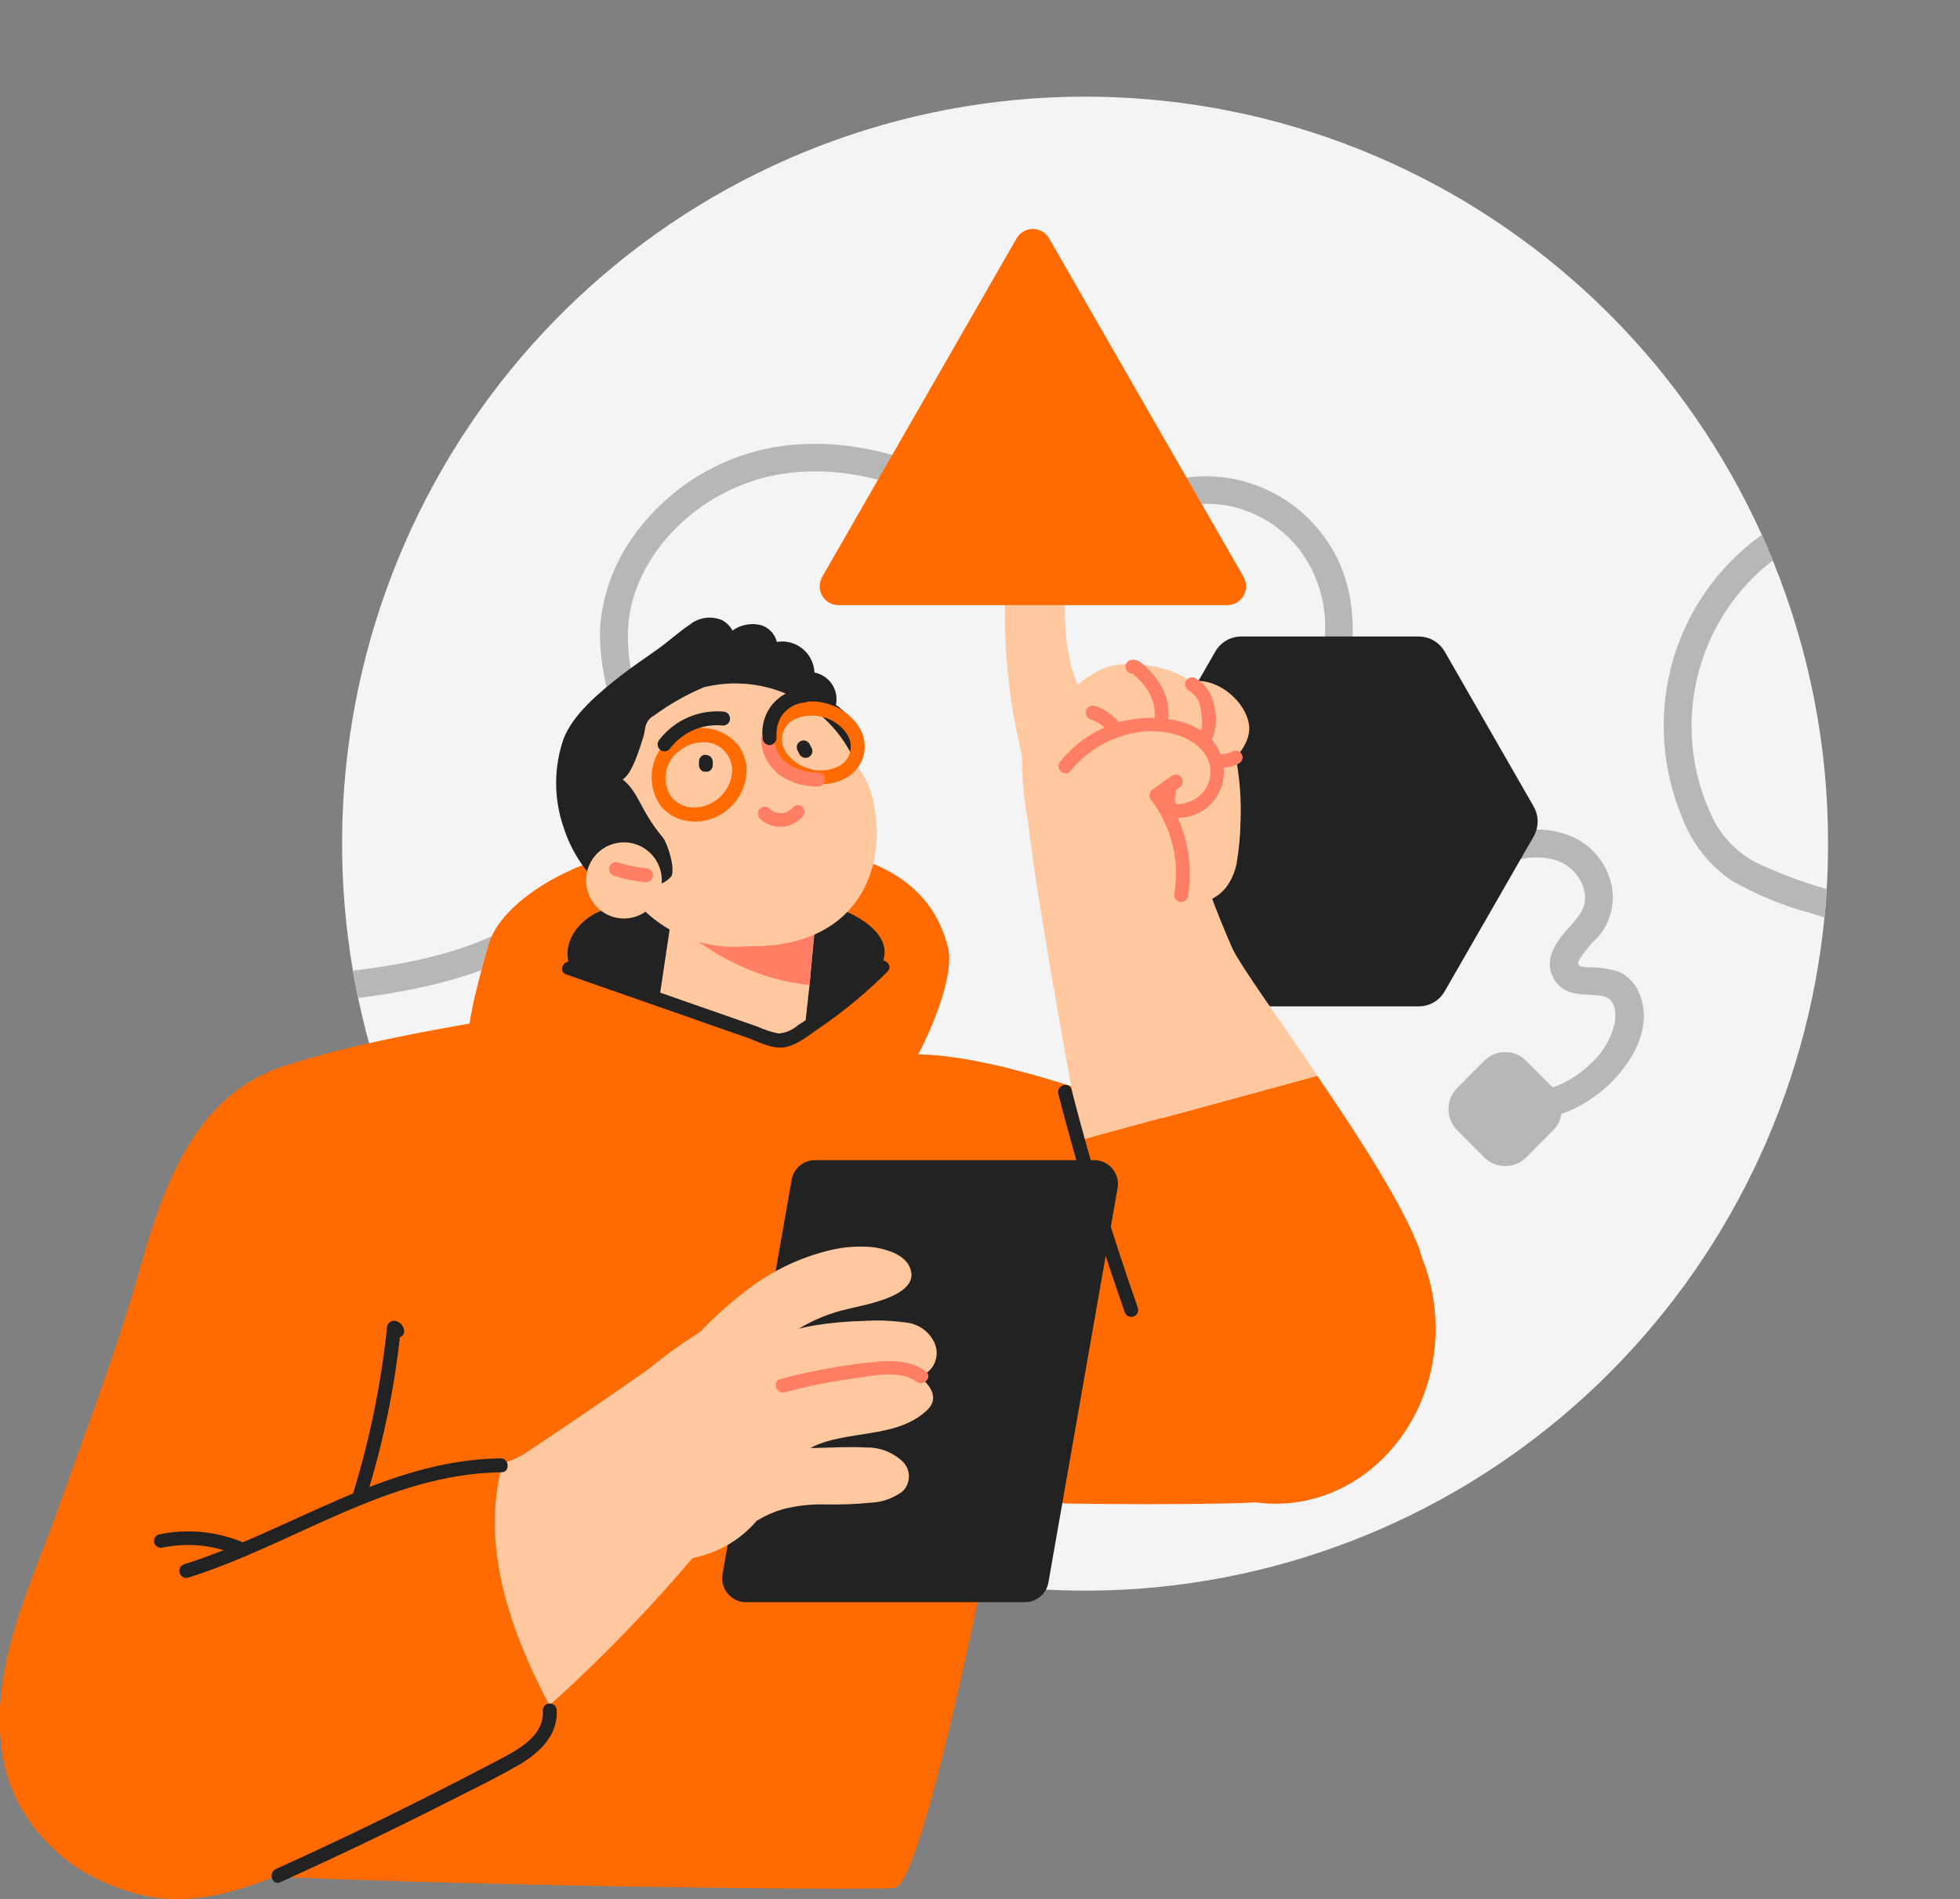
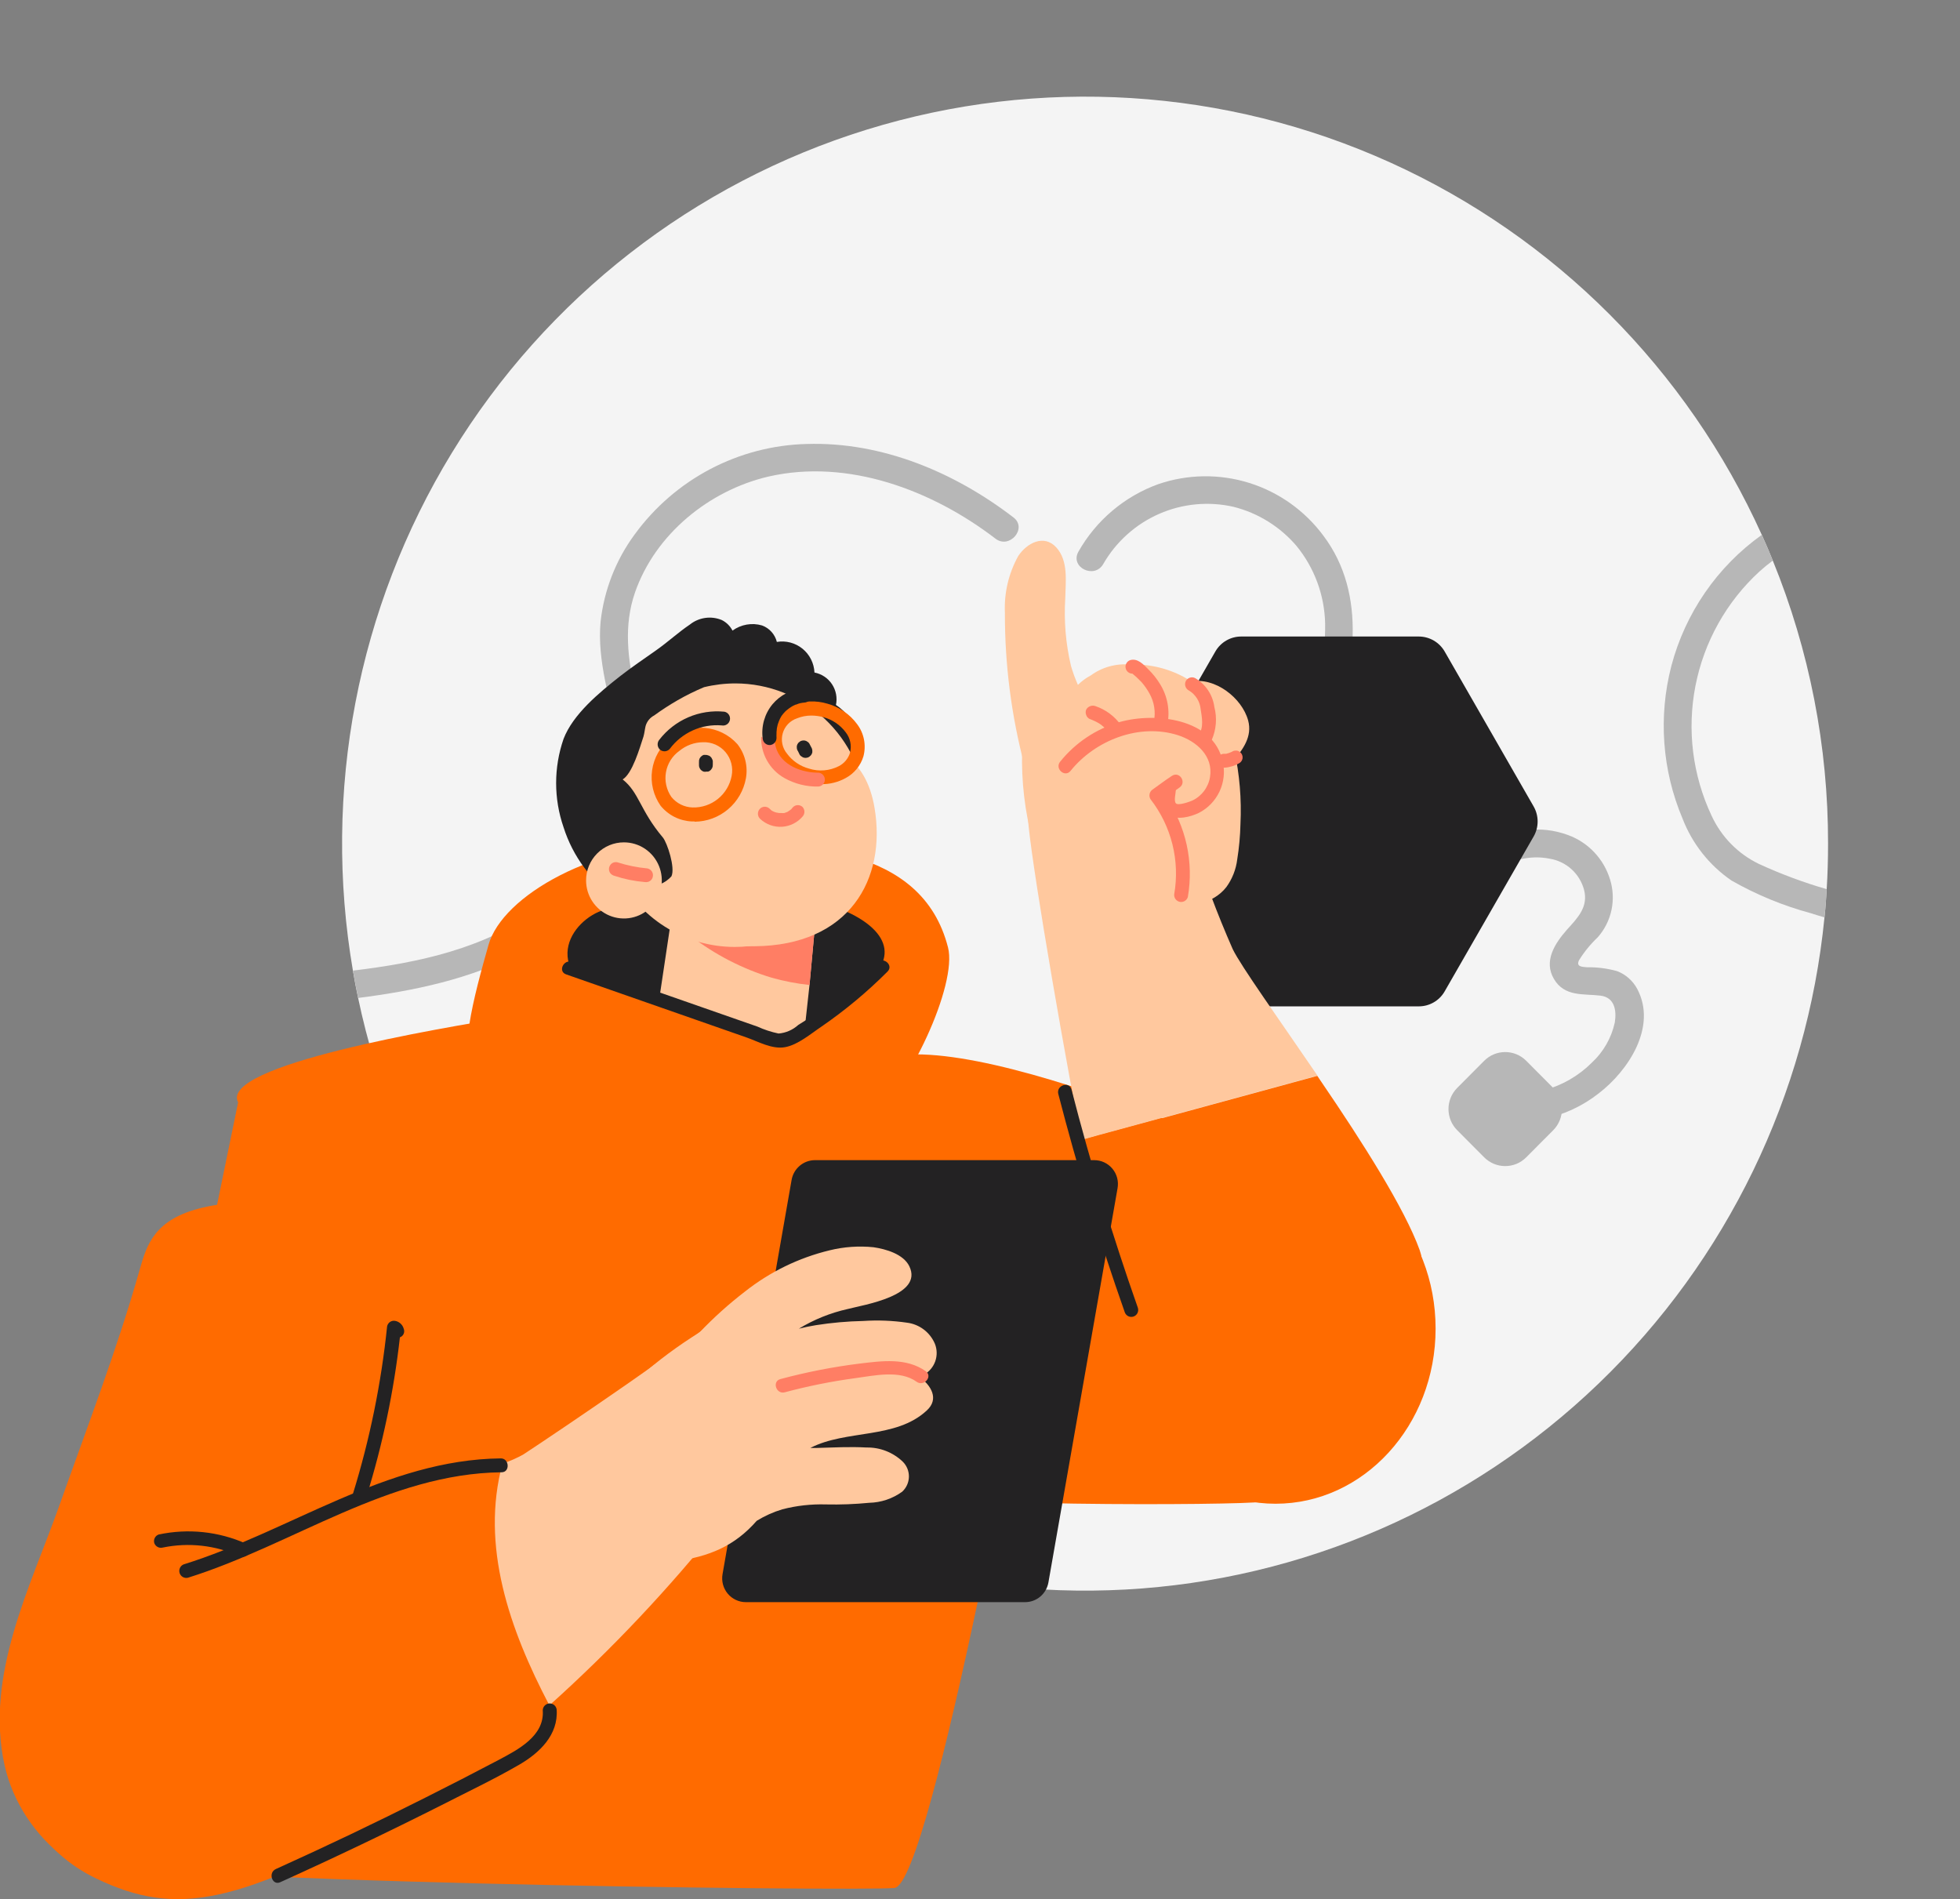
<svg xmlns="http://www.w3.org/2000/svg" width="289" height="280" viewBox="0 0 289 280" fill="none">
  <rect x="0" y="0" width="289" height="280" fill="#808080" stroke="none" />
  <g clip-path="url(#clip0_17_1066)">
    <path d="M269.546 124.384C269.546 126.634 269.484 128.871 269.345 131.096C269.27 132.486 269.169 133.889 269.018 135.254C266.441 161.416 254.637 185.789 235.738 203.965C216.84 222.14 192.095 232.92 165.978 234.356C139.86 235.791 114.094 227.786 93.337 211.789C72.58 195.793 58.202 172.859 52.803 147.135C52.514 145.795 52.262 144.468 52.036 143.103C47.505 116.713 52.696 89.568 66.639 66.747C80.581 43.926 102.319 26.994 127.785 19.118C153.25 11.243 180.699 12.964 204.993 23.959C229.287 34.955 248.763 54.472 259.776 78.857C260.342 80.121 260.895 81.385 261.398 82.649C266.8 95.892 269.569 110.071 269.546 124.384V124.384Z" fill="#F4F4F4" />
    <path d="M241.416 145.821C240.773 144.607 239.714 143.668 238.435 143.179C236.978 142.775 235.471 142.583 233.959 142.61C233.116 142.547 232.399 142.471 232.827 141.574C233.595 140.333 234.521 139.199 235.581 138.199C236.591 137.058 237.289 135.674 237.608 134.181C237.928 132.688 237.858 131.137 237.405 129.68C236.95 128.179 236.155 126.805 235.081 125.667C234.007 124.528 232.684 123.656 231.217 123.12C222.83 120.049 215.536 126.217 209.84 131.677C207.954 133.51 211.098 136.189 212.946 134.357C217.046 130.375 222.277 125.345 228.526 126.609C229.708 126.805 230.809 127.337 231.7 128.14C232.591 128.944 233.235 129.987 233.556 131.146C234.236 133.674 232.676 135.279 231.041 137.074C229.281 139.084 227.558 141.687 229.13 144.342C230.702 146.996 233.456 146.49 235.983 146.794C238.058 147.047 238.398 148.942 238.096 150.775C237.597 153.032 236.426 155.082 234.738 156.652C232.775 158.617 230.332 160.028 227.655 160.744C224.978 161.461 222.161 161.458 219.485 160.735C216.97 160.027 216.19 164.072 218.705 164.767C221.625 165.525 224.679 165.597 227.632 164.979C230.584 164.361 233.356 163.069 235.732 161.203C240.108 157.841 244.358 151.382 241.416 145.821Z" fill="#B7B7B7" />
    <path d="M269.345 131.096C269.27 132.486 269.169 133.889 269.018 135.254C268.339 135.064 267.648 134.85 266.981 134.635C262.9 133.533 258.974 131.915 255.299 129.819C252.027 127.573 249.51 124.382 248.081 120.668C245.082 113.569 244.503 105.672 246.434 98.208C248.49 90.387 253.212 83.539 259.776 78.857C260.342 80.121 260.895 81.385 261.398 82.649C260.719 83.155 260.065 83.685 259.436 84.254C254.576 88.709 251.266 94.615 249.996 101.102C248.726 107.59 249.562 114.315 252.382 120.289C253.819 123.395 256.286 125.902 259.361 127.38C262.592 128.868 265.929 130.11 269.345 131.096V131.096Z" fill="#B7B7B7" />
    <path d="M146.776 79.413C137.495 72.297 125.071 67.57 113.313 70.262C104.586 72.297 96.614 78.743 93.621 87.376C91.936 92.28 92.565 97.184 93.697 102.139C94.954 107.523 96.086 112.87 94.891 118.38C92.816 127.999 85.422 135.987 76.884 140.436C69.339 144.354 61.14 146.073 52.815 147.135C52.526 145.795 52.274 144.468 52.048 143.103C61.756 141.94 71.514 139.842 79.474 133.99C83.387 131.181 86.594 127.494 88.843 123.221C91.104 118.773 91.847 113.701 90.955 108.787C90.025 103.049 88.025 97.576 88.553 91.686C89.065 87.017 90.801 82.568 93.583 78.794C96.514 74.771 100.323 71.478 104.718 69.166C109.112 66.854 113.976 65.586 118.935 65.459C130.013 65.106 140.752 69.618 149.454 76.304C151.516 77.909 148.838 81.018 146.776 79.413Z" fill="#B7B7B7" />
    <path d="M195.115 78.958C192.378 75.277 188.553 72.56 184.186 71.198C179.82 69.836 175.137 69.898 170.807 71.375C165.809 73.175 161.619 76.718 158.999 81.36C157.742 83.66 161.388 85.43 162.683 83.142C164.577 79.856 167.468 77.267 170.933 75.754C174.398 74.241 178.255 73.885 181.936 74.737C185.522 75.651 188.741 77.655 191.154 80.475C193.808 83.709 195.3 87.748 195.391 91.939C195.436 97.151 194.404 102.316 192.361 107.106C191.405 109.558 195.077 111.366 196.045 108.888C199.73 99.459 201.742 87.73 195.115 78.958Z" fill="#B7B7B7" />
    <path d="M209.237 93.847H182.98C182.215 93.852 181.464 94.057 180.803 94.443C180.141 94.829 179.591 95.381 179.208 96.047L166.067 118.911C165.684 119.583 165.482 120.343 165.482 121.117C165.482 121.891 165.684 122.651 166.067 123.322L179.208 146.174C179.589 146.841 180.139 147.396 180.801 147.782C181.463 148.168 182.215 148.372 182.98 148.374H209.237C210.002 148.369 210.752 148.164 211.414 147.778C212.076 147.393 212.626 146.84 213.009 146.174L226.138 123.322C226.521 122.651 226.722 121.891 226.722 121.117C226.722 120.343 226.521 119.583 226.138 118.911L213.009 96.047C212.624 95.383 212.073 94.832 211.412 94.446C210.751 94.061 210.001 93.854 209.237 93.847Z" fill="#232223" />
    <path d="M218.838 156.404L214.863 160.399C213.149 162.122 213.149 164.915 214.863 166.638L218.838 170.632C220.552 172.355 223.33 172.355 225.044 170.632L229.019 166.638C230.733 164.915 230.733 162.122 229.019 160.399L225.044 156.404C223.33 154.682 220.552 154.682 218.838 156.404Z" fill="#B7B7B7" />
    <path d="M103.002 124.258C87.774 124.258 74.08 132.043 72.03 139.311C69.98 146.579 67.126 156.703 70.219 159.534C73.313 162.365 121.199 171.478 127.65 166.031C134.101 160.583 141.18 145.125 139.784 139.69C135.911 124.523 118.231 124.258 103.002 124.258Z" fill="#FF6B00" />
    <path d="M85.158 143.684C84.447 143.175 83.949 142.418 83.762 141.561C83.209 138.603 85.347 135.924 87.824 134.647C92.602 132.183 113.515 131.26 120.091 132.827C127.184 134.508 132.868 138.54 129.384 143.204C125.901 147.868 117.124 154.289 115.828 154.2C114.533 154.112 93.885 146.844 92.213 146.313C90.289 145.745 87.006 145.163 85.158 143.684Z" fill="#232223" />
    <path d="M159.414 182.475C159.417 187.567 157.917 192.546 155.103 196.782C152.29 201.018 148.291 204.319 143.61 206.27C138.93 208.221 133.779 208.732 128.809 207.74C123.84 206.748 119.274 204.297 115.691 200.697C112.107 197.097 109.666 192.509 108.677 187.515C107.687 182.52 108.194 177.343 110.132 172.637C112.071 167.932 115.354 163.91 119.567 161.081C123.779 158.251 128.732 156.741 133.799 156.741C137.162 156.739 140.493 157.403 143.601 158.696C146.708 159.988 149.532 161.884 151.911 164.274C154.29 166.663 156.177 169.501 157.464 172.624C158.752 175.747 159.414 179.094 159.414 182.475V182.475Z" fill="#FFC89E" />
    <path d="M35.11 162.53C32.268 157.082 64.535 151.635 75.35 149.89C86.164 148.146 111.818 150.927 123.89 153.771C131.265 155.4 138.51 157.571 145.569 160.267C147.38 161.038 152.284 194.773 152.284 194.773C152.284 194.773 137.307 277.839 131.887 278.357C126.467 278.875 13.405 277.535 13.141 273.908C12.877 270.28 35.11 162.53 35.11 162.53Z" fill="#FF6B00" />
    <path d="M125.31 115.221C123.22 118.927 120.385 122.156 116.986 124.7C113.693 127.291 109.99 129.308 106.033 130.666C102.122 131.869 98.111 132.715 94.049 133.194C94.025 133.36 93.958 133.518 93.856 133.651C93.753 133.785 93.618 133.889 93.463 133.954C93.309 134.019 93.14 134.042 92.974 134.022C92.807 134.002 92.649 133.939 92.514 133.838C92.352 133.853 92.189 133.829 92.038 133.768C91.887 133.706 91.752 133.609 91.647 133.484C91.416 133.45 91.208 133.326 91.067 133.14C90.926 132.953 90.864 132.718 90.892 132.486C87.199 129.953 84.455 126.251 83.096 121.97C81.637 117.75 81.637 113.159 83.096 108.939C84.492 105.299 88.352 102.126 91.345 99.763C93.093 98.398 94.929 97.159 96.74 95.882C98.55 94.606 99.984 93.253 101.707 92.091C102.36 91.567 103.14 91.228 103.966 91.108C104.793 90.988 105.636 91.092 106.41 91.408C107.096 91.744 107.656 92.294 108.007 92.975C108.628 92.523 109.345 92.219 110.101 92.088C110.858 91.956 111.634 92 112.37 92.217C112.902 92.412 113.379 92.736 113.758 93.159C114.137 93.582 114.408 94.091 114.546 94.644C115.211 94.532 115.892 94.564 116.544 94.736C117.196 94.909 117.805 95.219 118.329 95.645C118.853 96.072 119.281 96.605 119.585 97.21C119.889 97.816 120.062 98.479 120.092 99.156C120.614 99.255 121.112 99.459 121.556 99.754C121.999 100.049 122.38 100.431 122.675 100.876C122.97 101.32 123.174 101.82 123.274 102.345C123.375 102.87 123.37 103.41 123.26 103.934C123.637 104.184 123.99 104.467 124.317 104.78C127.209 107.574 126.995 111.922 125.31 115.221Z" fill="#232223" />
    <path d="M120.431 133.661L119.362 145.214L118.23 155.528L96.161 154.264L99.129 134.445L112.106 133.977L120.431 133.661Z" fill="#FFC89E" />
    <path d="M120.432 133.674L119.363 145.226C117.475 145.023 115.608 144.663 113.779 144.152C109.45 142.835 105.394 140.741 101.808 137.971C101.748 137.931 101.7 137.876 101.666 137.812C101.632 137.749 101.614 137.677 101.614 137.605C101.614 137.533 101.632 137.461 101.666 137.397C101.7 137.333 101.748 137.279 101.808 137.238C101.836 137.137 101.892 137.047 101.97 136.977C102.048 136.908 102.145 136.862 102.248 136.847C105.617 136.24 108.913 135.279 112.082 133.977L120.432 133.674Z" fill="#FF7E64" />
    <path d="M99.494 123.815C99.494 132.132 97.683 139.602 111.226 139.513C125.26 139.412 130.73 129.604 128.945 119.076C127.687 111.656 122.758 108.749 114.483 108.749C110.508 108.749 106.695 110.337 103.884 113.162C101.073 115.987 99.494 119.82 99.494 123.815Z" fill="#FFC89E" />
    <path d="M127.65 120.213C127.647 124.977 125.901 129.573 122.745 133.127C119.589 136.681 115.244 138.945 110.535 139.488C109.805 139.575 109.07 139.617 108.334 139.614C104.694 139.614 101.129 138.58 98.048 136.633C94.966 134.685 92.495 131.903 90.918 128.606C92.364 129.411 93.874 130.096 95.432 130.653C96.098 130.701 96.767 130.595 97.386 130.343C98.005 130.091 98.558 129.7 99.004 129.2C99.595 127.936 98.388 124.283 97.746 123.487C94.363 119.493 94.263 116.864 91.811 114.917C93.244 114.058 94.326 110.278 94.879 108.597C95.03 108.079 95.068 107.561 95.193 107.043C95.287 106.711 95.446 106.402 95.662 106.135C95.879 105.868 96.147 105.647 96.451 105.488C97.559 104.681 98.709 103.934 99.896 103.251C101.159 102.526 102.465 101.88 103.807 101.317C105.319 100.95 106.868 100.764 108.422 100.761C113.316 100.762 118.026 102.63 121.602 105.988C125.178 109.345 127.353 113.941 127.687 118.848C127.637 119.316 127.65 119.758 127.65 120.213Z" fill="#FFC89E" />
    <path d="M86.416 129.806C86.416 130.916 86.743 132.001 87.357 132.924C87.971 133.847 88.843 134.566 89.863 134.991C90.883 135.416 92.005 135.527 93.089 135.311C94.172 135.094 95.167 134.56 95.947 133.775C96.728 132.99 97.26 131.99 97.475 130.901C97.691 129.813 97.58 128.684 97.158 127.659C96.735 126.633 96.019 125.757 95.101 125.14C94.183 124.524 93.104 124.195 91.999 124.195C91.266 124.193 90.539 124.337 89.861 124.618C89.183 124.9 88.567 125.313 88.048 125.835C87.529 126.356 87.118 126.975 86.838 127.657C86.558 128.339 86.414 129.069 86.416 129.806V129.806Z" fill="#FFC89E" />
    <path d="M104.989 111.884C104.939 111.755 104.857 111.642 104.75 111.555C104.654 111.458 104.532 111.392 104.398 111.365C104.275 111.313 104.142 111.291 104.008 111.302H103.757C103.583 111.364 103.428 111.468 103.304 111.606L103.153 111.833C103.081 111.991 103.05 112.165 103.065 112.339V112.857C103.064 112.994 103.099 113.129 103.166 113.249C103.219 113.379 103.306 113.492 103.417 113.577C103.516 113.664 103.631 113.729 103.757 113.767C103.885 113.799 104.019 113.799 104.147 113.767H104.398C104.577 113.716 104.736 113.61 104.851 113.464L105.002 113.249C105.078 113.087 105.113 112.909 105.103 112.73V112.212C105.085 112.097 105.047 111.985 104.989 111.884V111.884Z" fill="#232223" />
    <path d="M102.399 121.111H102.021C101.133 121.075 100.263 120.85 99.467 120.452C98.672 120.053 97.969 119.489 97.406 118.798C96.341 117.279 95.892 115.408 96.152 113.568C96.413 111.727 97.362 110.056 98.807 108.896C100.252 107.736 102.083 107.174 103.926 107.325C105.769 107.477 107.485 108.33 108.724 109.71C109.279 110.414 109.678 111.23 109.895 112.101C110.112 112.973 110.142 113.881 109.982 114.766C109.657 116.545 108.727 118.155 107.35 119.32C105.973 120.485 104.236 121.131 102.437 121.149L102.399 121.111ZM103.656 109.432C102.39 109.444 101.166 109.89 100.186 110.696C99.135 111.442 98.419 112.575 98.196 113.849C97.972 115.122 98.258 116.433 98.991 117.496C99.371 117.966 99.847 118.349 100.388 118.617C100.928 118.885 101.52 119.033 102.122 119.05C103.475 119.089 104.798 118.643 105.854 117.79C106.909 116.938 107.628 115.736 107.882 114.399C108.004 113.782 107.985 113.145 107.827 112.536C107.669 111.928 107.375 111.363 106.969 110.884C106.562 110.406 106.052 110.027 105.479 109.775C104.905 109.524 104.282 109.406 103.656 109.432V109.432Z" fill="#FF6B00" />
    <path d="M119.601 110.139L119.337 109.634C119.27 109.514 119.17 109.417 119.048 109.356C118.946 109.271 118.825 109.214 118.695 109.191C118.563 109.16 118.426 109.16 118.293 109.191C118.16 109.206 118.033 109.259 117.929 109.343L117.715 109.52C117.602 109.655 117.524 109.816 117.488 109.988V110.253C117.495 110.436 117.557 110.612 117.665 110.759C117.753 110.936 117.828 111.113 117.916 111.277C117.987 111.398 118.092 111.494 118.218 111.555C118.319 111.64 118.44 111.696 118.57 111.719C118.698 111.751 118.831 111.751 118.959 111.719C119.097 111.707 119.229 111.654 119.337 111.568L119.538 111.391C119.659 111.255 119.741 111.089 119.777 110.91V110.658C119.763 110.473 119.702 110.294 119.601 110.139V110.139Z" fill="#232223" />
    <path d="M121.111 115.612C120.306 115.61 119.506 115.495 118.734 115.271C116.987 114.798 115.452 113.742 114.383 112.275C113.865 111.613 113.512 110.837 113.351 110.011C113.19 109.185 113.226 108.332 113.457 107.523C113.688 106.713 114.106 105.97 114.678 105.355C115.25 104.74 115.959 104.27 116.747 103.984C118.432 103.312 120.293 103.231 122.029 103.757C123.771 104.245 125.302 105.304 126.379 106.765C126.884 107.433 127.231 108.209 127.392 109.033C127.553 109.856 127.525 110.706 127.31 111.517C127.102 112.201 126.762 112.836 126.309 113.387C125.855 113.938 125.298 114.394 124.669 114.727C123.578 115.325 122.353 115.63 121.111 115.612V115.612ZM119.639 105.501C118.916 105.498 118.198 105.635 117.527 105.905C117.022 106.072 116.565 106.36 116.196 106.745C115.828 107.13 115.559 107.6 115.412 108.114C115.266 108.627 115.247 109.169 115.357 109.692C115.466 110.215 115.702 110.702 116.043 111.113C116.848 112.2 117.996 112.98 119.3 113.325C120.754 113.786 122.33 113.654 123.688 112.958C124.082 112.756 124.43 112.476 124.713 112.135C124.996 111.794 125.208 111.399 125.336 110.974C125.467 110.459 125.479 109.921 125.37 109.402C125.261 108.882 125.034 108.395 124.707 107.978C123.902 106.894 122.76 106.112 121.463 105.754C120.869 105.589 120.255 105.504 119.639 105.501V105.501Z" fill="#FF6B00" />
    <path d="M121.626 114.879C121.64 115.15 121.548 115.416 121.369 115.619C121.191 115.822 120.94 115.947 120.671 115.966C118.912 116.005 117.174 115.568 115.64 114.702C114.574 114.095 113.694 113.207 113.093 112.133C112.492 111.059 112.195 109.841 112.233 108.61C112.508 108.796 112.809 108.941 113.125 109.04C113.498 109.152 113.882 109.22 114.27 109.242C114.263 109.356 114.263 109.47 114.27 109.583C114.697 112.541 117.804 113.868 120.469 113.919C120.609 113.903 120.749 113.916 120.884 113.956C121.018 113.996 121.143 114.063 121.25 114.152C121.358 114.242 121.447 114.353 121.512 114.477C121.576 114.602 121.615 114.739 121.626 114.879V114.879Z" fill="#FF7E64" />
    <path d="M118.306 118.949C118.101 118.774 117.834 118.687 117.566 118.708C117.297 118.73 117.048 118.857 116.872 119.063C116.797 119.151 116.734 119.24 116.659 119.316C116.48 119.46 116.291 119.591 116.093 119.707C115.945 119.77 115.794 119.825 115.64 119.872C115.493 119.885 115.346 119.885 115.2 119.872H114.898L114.458 119.796C114.315 119.76 114.176 119.709 114.043 119.644C113.963 119.595 113.879 119.552 113.791 119.518C113.663 119.416 113.541 119.307 113.427 119.189C113.326 119.101 113.208 119.033 113.081 118.991C112.954 118.949 112.82 118.933 112.686 118.943C112.553 118.954 112.423 118.991 112.304 119.053C112.185 119.115 112.079 119.2 111.993 119.303C111.823 119.51 111.739 119.775 111.757 120.044C111.776 120.312 111.896 120.562 112.094 120.744C112.526 121.146 113.036 121.455 113.591 121.653C114.146 121.851 114.736 121.933 115.324 121.896C115.912 121.858 116.486 121.7 117.011 121.433C117.537 121.165 118.003 120.793 118.381 120.339C118.543 120.14 118.624 119.887 118.61 119.63C118.597 119.373 118.488 119.13 118.306 118.949V118.949Z" fill="#FF7E64" />
    <path d="M95.457 128.037C93.945 127.898 92.452 127.593 91.006 127.127C90.74 127.074 90.465 127.129 90.239 127.278C90.018 127.435 89.865 127.67 89.811 127.936C89.785 128.068 89.784 128.204 89.81 128.336C89.836 128.469 89.888 128.594 89.962 128.707C90.124 128.922 90.355 129.074 90.616 129.136C92.059 129.615 93.553 129.92 95.067 130.046C95.333 130.093 95.606 130.039 95.835 129.895C95.946 129.819 96.041 129.722 96.115 129.61C96.188 129.497 96.238 129.37 96.262 129.238C96.314 128.971 96.258 128.695 96.107 128.47C95.956 128.244 95.722 128.089 95.457 128.037V128.037Z" fill="#FF7E64" />
-     <path d="M73.702 189.881C74.649 187.134 75.121 184.244 75.098 181.337C75.098 157.234 44.214 146.705 29.752 165.98C25.099 172.173 22.698 179.757 20.585 187.24C17.24 199.032 12.864 210.37 8.777 221.897C4.514 233.942 -2.251 246.923 0.666 260.219C3.181 271.468 13.895 279.381 25.213 279.381C31.271 279.378 37.133 277.219 41.758 273.285C46.382 269.352 49.471 263.899 50.476 257.894C54.978 245.33 72.746 193.496 73.702 189.881Z" fill="#FF6B00" />
+     <path d="M73.702 189.881C74.649 187.134 75.121 184.244 75.098 181.337C25.099 172.173 22.698 179.757 20.585 187.24C17.24 199.032 12.864 210.37 8.777 221.897C4.514 233.942 -2.251 246.923 0.666 260.219C3.181 271.468 13.895 279.381 25.213 279.381C31.271 279.378 37.133 277.219 41.758 273.285C46.382 269.352 49.471 263.899 50.476 257.894C54.978 245.33 72.746 193.496 73.702 189.881Z" fill="#FF6B00" />
    <path d="M78.481 140.487C79.738 142.041 114.106 154.491 115.652 153.973C117.199 153.455 134.754 141.776 135.521 143.078C136.288 144.38 134.264 155.793 128.303 160.204C122.342 164.615 95.796 169.052 87.51 162.53C79.223 156.008 78.481 140.487 78.481 140.487Z" fill="#FF6B00" />
    <path d="M133.207 155.528C152.309 153.973 202.37 177.849 206.256 180.692C210.142 183.536 188.651 220.911 185.872 221.429C183.093 221.947 134.49 222.213 129.07 219.622C123.65 217.031 133.207 155.528 133.207 155.528Z" fill="#FF6B00" />
    <path d="M211.677 195.885C211.677 210.142 201.113 221.707 188.073 221.707C175.033 221.707 164.47 210.142 164.47 195.885C164.47 181.628 175.045 170.063 188.073 170.063C201.101 170.063 211.677 181.615 211.677 195.885Z" fill="#FF6B00" />
    <path d="M118.457 101.494C117.582 101.56 116.728 101.801 115.947 102.202C115.165 102.604 114.471 103.158 113.905 103.832C113.33 104.529 112.904 105.338 112.655 106.208C112.407 107.078 112.34 107.991 112.459 108.888C112.478 109.159 112.602 109.411 112.804 109.59C113.007 109.77 113.271 109.863 113.54 109.849C113.809 109.823 114.058 109.695 114.236 109.49C114.414 109.286 114.507 109.021 114.496 108.749C114.484 108.568 114.484 108.387 114.496 108.206V107.953C114.51 107.572 114.569 107.195 114.672 106.828C114.768 106.531 114.882 106.24 115.011 105.956L115.238 105.551L115.502 105.21C115.604 105.086 115.713 104.968 115.829 104.856C116.176 104.546 116.555 104.275 116.961 104.047L117.288 103.896C117.439 103.896 117.589 103.782 117.753 103.744L117.979 103.681C118.199 103.631 118.421 103.597 118.646 103.58C118.916 103.561 119.168 103.436 119.346 103.231C119.524 103.026 119.613 102.758 119.595 102.486C119.577 102.215 119.452 101.962 119.248 101.783C119.044 101.604 118.777 101.514 118.507 101.532L118.457 101.494Z" fill="#232223" />
    <path d="M106.813 104.932C104.993 104.749 103.158 105.034 101.477 105.759C99.797 106.484 98.327 107.626 97.206 109.078C97.034 109.287 96.949 109.556 96.97 109.828C96.991 110.099 97.116 110.351 97.319 110.531C97.525 110.704 97.791 110.788 98.059 110.767C98.326 110.746 98.575 110.62 98.752 110.418C99.635 109.235 100.802 108.297 102.143 107.691C103.485 107.085 104.957 106.832 106.423 106.954C106.69 107.006 106.966 106.95 107.192 106.797C107.417 106.644 107.572 106.407 107.624 106.139C107.676 105.871 107.619 105.593 107.467 105.367C107.315 105.14 107.08 104.984 106.813 104.932V104.932Z" fill="#232223" />
    <path d="M182.904 121.49C182.865 123.243 182.705 124.991 182.426 126.722C182.245 128.189 181.695 129.585 180.829 130.78C178.88 133.307 175.221 133.8 172.165 134.167C170.288 134.399 168.397 134.492 166.506 134.445H165.249C164.746 134.588 164.233 134.693 163.714 134.761C162.326 134.969 160.907 134.824 159.589 134.338C158.271 133.852 157.095 133.042 156.169 131.98C154.338 129.656 153.018 126.968 152.296 124.093C151.116 119.726 150.582 115.207 150.712 110.683C150.496 109.126 150.437 107.55 150.536 105.981C150.538 105.878 150.57 105.777 150.628 105.692C150.686 105.607 150.768 105.54 150.863 105.501C150.863 104.667 152.12 104.578 152.12 105.311C152.199 105.394 152.249 105.501 152.263 105.615C152.276 105.729 152.253 105.844 152.196 105.943C152.15 106.032 152.112 106.125 152.083 106.221C152.076 106.322 152.076 106.424 152.083 106.525C152.14 106.824 152.28 107.101 152.487 107.325C152.694 107.548 152.959 107.709 153.252 107.789C154.323 107.973 155.425 107.855 156.433 107.447C162.568 105.735 168.982 105.276 175.296 106.095C176.847 106.203 178.358 106.634 179.735 107.359C180.308 107.709 180.803 108.173 181.19 108.723C181.577 109.273 181.848 109.897 181.986 110.557C182.773 114.144 183.082 117.821 182.904 121.49V121.49Z" fill="#FFC89E" />
    <path d="M181.798 112.2C180.432 113.98 178.532 115.27 176.378 115.878C176.206 115.916 176.027 115.884 175.878 115.789C175.73 115.694 175.625 115.544 175.586 115.372C174.142 116.135 172.501 116.435 170.883 116.232C170.744 116.345 170.644 116.472 170.506 116.573C169.788 117.037 168.977 117.335 168.131 117.445C167.284 117.554 166.425 117.472 165.614 117.205C163.942 116.689 162.396 115.828 161.074 114.677C160.358 115.475 159.437 116.059 158.412 116.365C157.387 116.67 156.298 116.685 155.265 116.409C154.453 116.174 153.696 115.779 153.038 115.247C152.379 114.716 151.832 114.058 151.429 113.312C151.341 113.283 151.263 113.232 151.201 113.163C151.139 113.095 151.096 113.011 151.077 112.92C149.127 105.556 148.15 97.966 148.172 90.346C148.04 87.423 148.724 84.52 150.146 81.966C151.404 80.07 153.919 78.718 155.742 80.703C157.566 82.687 157.113 85.758 157.075 88.147C156.856 91.52 157.141 94.907 157.918 98.195C158.197 99.144 158.537 100.072 158.936 100.976C159.492 100.428 160.123 99.964 160.81 99.598C162.502 98.36 164.586 97.785 166.67 97.981C169.599 97.871 172.498 98.599 175.032 100.079C175.224 100.207 175.409 100.347 175.586 100.496C179.119 99.788 183.131 102.885 184.036 106.221C184.69 108.598 183.244 110.557 181.798 112.2Z" fill="#FFC89E" />
-     <path d="M149.894 35.15L121.236 85.05C120.993 85.472 120.866 85.951 120.865 86.439C120.865 86.927 120.992 87.406 121.234 87.828C121.476 88.251 121.825 88.602 122.244 88.846C122.664 89.091 123.14 89.22 123.625 89.221H180.955C181.441 89.222 181.919 89.095 182.34 88.851C182.762 88.607 183.112 88.256 183.355 87.834C183.599 87.411 183.727 86.931 183.727 86.442C183.728 85.953 183.6 85.473 183.357 85.05L154.686 35.15C154.443 34.727 154.094 34.377 153.673 34.133C153.253 33.889 152.776 33.76 152.29 33.76C151.804 33.76 151.327 33.889 150.907 34.133C150.486 34.377 150.137 34.727 149.894 35.15V35.15Z" fill="#FF6B00" />
    <path d="M194.26 158.586L167.852 165.778L161.942 167.383L159.427 168.091C155.403 146.92 151.391 122.728 151.555 119.948L175.825 124.093C177.506 129.48 179.487 134.767 181.76 139.93C182.992 142.471 188.45 150.067 194.26 158.586Z" fill="#FFC89E" />
    <path d="M166.506 199.904C165.135 196.745 162.369 183.764 159.577 169.153C159.577 168.812 159.464 168.47 159.401 168.129L161.916 167.421L167.827 165.816L194.234 158.624C194.448 158.928 194.649 159.218 194.85 159.534C200.886 168.382 207.149 178.228 209.337 184.333C213.751 196.504 169.864 207.678 166.506 199.904Z" fill="#FF6B00" />
    <path d="M180.301 112.301C178.905 105.817 170.241 105.008 165.11 106.449C161.646 107.446 158.571 109.494 156.308 112.314C155.491 113.337 157.025 114.69 157.855 113.653C161.501 109.116 168.015 106.588 173.686 108.395C176.39 109.267 178.93 111.441 178.415 114.576C178.288 115.329 177.981 116.04 177.518 116.645C177.056 117.251 176.452 117.734 175.761 118.052C175.447 118.191 173.686 118.835 173.372 118.431C173.058 118.027 173.372 116.927 173.372 116.522C173.121 115.259 171.084 115.347 171.322 116.649C171.561 117.951 171.008 119.366 172.291 120.163C173.573 120.959 175.523 120.441 176.755 119.859C178.099 119.176 179.177 118.061 179.82 116.692C180.462 115.323 180.631 113.778 180.301 112.301Z" fill="#FF7E64" />
    <path d="M171.926 117.534L173.925 116.105C175.007 115.347 173.925 113.641 172.781 114.399C171.637 115.157 170.882 115.751 169.926 116.421C169.705 116.577 169.553 116.813 169.502 117.079C169.45 117.346 169.503 117.622 169.65 117.849C171.174 119.81 172.273 122.072 172.873 124.486C173.473 126.901 173.561 129.415 173.133 131.867C173.113 132.121 173.186 132.373 173.34 132.576C173.493 132.779 173.716 132.918 173.965 132.966C174.214 133.015 174.472 132.969 174.69 132.839C174.907 132.708 175.069 132.502 175.145 132.258C176.038 127.116 174.882 121.826 171.926 117.534Z" fill="#FF7E64" />
    <path d="M165.299 106.929C164.368 105.614 163.048 104.628 161.526 104.11C161.279 104.016 161.007 104.016 160.759 104.11C160.5 104.199 160.283 104.384 160.156 104.629C160.055 104.88 160.055 105.161 160.156 105.412C160.197 105.541 160.264 105.661 160.353 105.763C160.441 105.865 160.55 105.948 160.671 106.006C161.181 106.184 161.67 106.417 162.13 106.702C162.548 106.99 162.932 107.325 163.275 107.7C163.395 107.833 163.508 107.972 163.614 108.117C163.764 108.343 163.997 108.501 164.263 108.554C164.528 108.607 164.803 108.552 165.028 108.402C165.254 108.251 165.41 108.016 165.463 107.749C165.516 107.483 165.462 107.206 165.312 106.98L165.299 106.929Z" fill="#FF7E64" />
    <path d="M171.059 100.875C170.573 100.076 169.99 99.342 169.323 98.688C168.631 97.981 167.714 96.982 166.619 97.336C166.395 97.419 166.207 97.579 166.088 97.787C165.969 97.996 165.927 98.24 165.969 98.476C166.011 98.713 166.134 98.927 166.318 99.081C166.501 99.236 166.733 99.32 166.972 99.32L167.55 99.813C167.814 100.066 168.078 100.319 168.33 100.584C168.777 101.102 169.169 101.665 169.499 102.265C170.196 103.518 170.424 104.979 170.141 106.386C170.091 106.651 170.149 106.925 170.3 107.149C170.451 107.372 170.683 107.526 170.947 107.578C171.211 107.629 171.484 107.574 171.707 107.424C171.931 107.275 172.086 107.042 172.14 106.777C172.533 104.743 172.147 102.635 171.059 100.875V100.875Z" fill="#FF7E64" />
    <path d="M179.056 104.237C178.939 103.352 178.62 102.507 178.125 101.766C177.63 101.025 176.972 100.409 176.202 99.965C175.956 99.847 175.675 99.832 175.418 99.921C175.162 100.011 174.951 100.2 174.831 100.445C174.721 100.691 174.709 100.97 174.798 101.224C174.887 101.478 175.07 101.688 175.309 101.81C175.785 102.096 176.188 102.49 176.487 102.959C176.786 103.428 176.972 103.961 177.032 104.515C177.22 105.779 177.56 107.372 176.667 108.395C176.521 108.57 176.435 108.787 176.422 109.015C176.408 109.242 176.467 109.468 176.592 109.659C176.694 109.804 176.828 109.924 176.984 110.009C177.139 110.094 177.312 110.143 177.488 110.152C177.665 110.16 177.841 110.128 178.004 110.058C178.167 109.988 178.312 109.882 178.428 109.748C178.578 109.578 178.66 109.356 178.654 109.128C179.337 107.591 179.479 105.866 179.056 104.237V104.237Z" fill="#FF7E64" />
    <path d="M183.055 111.113C182.902 110.886 182.667 110.728 182.401 110.67H182.137C181.955 110.677 181.78 110.739 181.634 110.847C181.364 110.974 181.082 111.072 180.791 111.138H180.414C180.138 111.157 179.881 111.284 179.697 111.492C179.531 111.699 179.446 111.96 179.458 112.225C179.477 112.502 179.604 112.761 179.81 112.946C180.014 113.116 180.275 113.202 180.54 113.186C181.33 113.134 182.097 112.896 182.778 112.49C182.888 112.417 182.982 112.322 183.056 112.211C183.129 112.1 183.18 111.976 183.206 111.846C183.249 111.591 183.195 111.329 183.055 111.113V111.113Z" fill="#FF7E64" />
    <path d="M167.776 192.814C164.054 182.239 160.793 171.512 157.993 160.634C157.653 159.37 155.717 160.015 156.044 161.291C158.852 172.153 162.117 182.875 165.84 193.458C165.925 193.716 166.108 193.93 166.35 194.052C166.592 194.174 166.872 194.195 167.129 194.109C167.385 194.024 167.598 193.839 167.719 193.596C167.841 193.353 167.861 193.072 167.776 192.814V192.814Z" fill="#232223" />
    <path d="M151.14 236.217H109.981C109.471 236.218 108.967 236.106 108.504 235.889C108.041 235.673 107.631 235.357 107.303 234.964C106.975 234.572 106.736 234.111 106.603 233.616C106.471 233.121 106.448 232.602 106.536 232.097L116.722 173.956C116.866 173.142 117.29 172.405 117.92 171.874C118.55 171.343 119.345 171.051 120.167 171.049H161.338C161.85 171.048 162.355 171.16 162.819 171.377C163.283 171.595 163.693 171.911 164.022 172.306C164.351 172.7 164.589 173.162 164.721 173.659C164.852 174.156 164.874 174.675 164.784 175.182L154.585 233.323C154.44 234.135 154.016 234.87 153.386 235.4C152.756 235.929 151.961 236.218 151.14 236.217V236.217Z" fill="#232223" />
    <path d="M135.559 202.988C135.795 202.904 136.022 202.798 136.238 202.672C137.014 202.243 137.605 201.543 137.902 200.704C138.198 199.866 138.179 198.947 137.848 198.122C137.493 197.287 136.927 196.561 136.205 196.015C135.484 195.47 134.632 195.124 133.736 195.013C131.604 194.702 129.446 194.617 127.297 194.76C124.956 194.809 122.62 195.015 120.306 195.38C119.45 195.519 118.583 195.696 117.791 195.898C120.012 194.547 122.437 193.57 124.971 193.003C127.31 192.384 136.188 191.044 134.075 186.684C133.195 184.889 130.617 184.156 128.806 183.89C126.633 183.669 124.439 183.822 122.318 184.345C117.772 185.445 113.517 187.519 109.843 190.425C107.462 192.254 105.226 194.266 103.153 196.441C99.992 198.395 97.001 200.615 94.212 203.077C88.679 208.133 85.825 215.324 87.397 222.845C88.755 229.304 92.201 231.162 99.444 230.201C104.612 229.518 108.334 227.926 111.579 224.223C112.758 223.497 114.026 222.928 115.351 222.529C117.453 221.986 119.62 221.744 121.789 221.808C123.917 221.855 126.046 221.774 128.165 221.568C129.91 221.53 131.602 220.962 133.019 219.938C133.326 219.659 133.573 219.32 133.744 218.942C133.916 218.564 134.009 218.154 134.017 217.739C134.025 217.323 133.949 216.91 133.792 216.525C133.636 216.141 133.402 215.792 133.107 215.501C131.668 214.127 129.748 213.377 127.763 213.416C125.336 213.277 122.884 213.416 120.482 213.479H119.488C124.757 210.749 132.063 212.215 136.641 207.968C138.514 206.262 137.307 204.278 135.559 202.988Z" fill="#FFC89E" />
    <path d="M136.502 202.167C133.635 200.144 130.038 200.65 126.756 201.042C122.81 201.532 118.903 202.297 115.062 203.33C113.804 203.671 114.445 205.617 115.715 205.276C119.135 204.36 122.608 203.664 126.115 203.191C128.894 202.824 132.692 201.927 135.169 203.734C136.238 204.48 137.571 202.938 136.502 202.167Z" fill="#FF7E64" />
    <path d="M81.008 251.435L79.386 252.851C73.288 258.246 66.67 263.018 59.631 267.095C35.109 280.859 26.068 282.667 14.197 276.966C-2.15 269.13 -2.93264e-05 248.414 5.395 240.11C10.06 232.969 55.506 221.96 71.829 216.576C72.646 216.298 73.413 216.032 74.067 215.779C70.81 227.926 75.098 240.249 81.008 251.435Z" fill="#FF6B00" />
    <path d="M106.612 193.673L106.36 224.551C98.663 234.201 90.184 243.194 81.008 251.435C75.136 240.249 70.81 227.926 74.092 215.779C75.167 215.437 76.204 214.984 77.186 214.427C83.121 210.534 102.223 197.566 106.612 193.673Z" fill="#FFC89E" />
    <path d="M129.322 141.902C126.521 144.701 123.474 147.24 120.217 149.486C119.4 150.042 118.57 150.598 117.702 151.116C116.898 151.846 115.878 152.291 114.798 152.38C113.724 152.156 112.678 151.813 111.679 151.357L108.598 150.282L84.353 141.814C83.096 141.384 82.228 143.229 83.473 143.659L110.082 152.962C111.805 153.568 113.855 154.744 115.766 154.39C117.677 154.036 119.539 152.418 121.148 151.344C124.622 148.95 127.872 146.243 130.856 143.255C131.812 142.319 130.252 140.98 129.322 141.902Z" fill="#232223" />
    <path d="M36.292 227.597C32.24 225.792 27.725 225.319 23.39 226.245C23.143 226.334 22.94 226.514 22.82 226.749C22.701 226.984 22.676 227.256 22.749 227.509C22.838 227.757 23.017 227.963 23.25 228.085C23.483 228.207 23.753 228.235 24.006 228.166C27.817 227.384 31.777 227.826 35.324 229.43C36.607 229.986 37.499 228.103 36.292 227.597Z" fill="#232223" />
    <path d="M73.841 215.021C56.94 215.198 42.718 225.777 27.062 230.656C26.823 230.758 26.631 230.947 26.525 231.185C26.419 231.423 26.406 231.692 26.488 231.939C26.571 232.186 26.743 232.393 26.97 232.518C27.198 232.644 27.464 232.678 27.716 232.615C43.183 227.774 57.292 217.246 73.967 217.069C75.237 217.056 75.099 215.008 73.841 215.021Z" fill="#232223" />
    <path d="M82.078 252.029C82.039 251.774 81.906 251.542 81.705 251.38C81.505 251.218 81.252 251.137 80.996 251.153C80.739 251.169 80.497 251.28 80.318 251.466C80.139 251.651 80.036 251.897 80.028 252.155C80.317 255.947 76.369 257.97 73.514 259.486C69.918 261.382 66.305 263.24 62.675 265.06C55.423 268.717 48.1 272.214 40.706 275.551C39.448 276.094 40.152 278.079 41.347 277.497C49.362 273.874 57.297 270.082 65.152 266.122C68.924 264.188 72.86 262.33 76.582 260.169C79.563 258.437 82.355 255.77 82.078 252.029Z" fill="#232223" />
    <path d="M59.531 195.91C59.451 195.617 59.29 195.353 59.068 195.147C58.846 194.942 58.57 194.803 58.273 194.747C58.008 194.695 57.733 194.752 57.509 194.903C57.285 195.055 57.13 195.29 57.078 195.556C56.217 203.923 54.532 212.183 52.048 220.216C51.658 221.48 53.658 221.859 54.048 220.608C56.425 212.972 58.071 205.125 58.965 197.174C59.086 197.131 59.197 197.063 59.292 196.975C59.387 196.888 59.463 196.782 59.516 196.663C59.568 196.545 59.597 196.418 59.599 196.288C59.602 196.159 59.579 196.03 59.531 195.91V195.91Z" fill="#232223" />
  </g>
  <defs>
    <clipPath id="clip0_17_1066">
      <rect width="289" height="280" fill="white" />
    </clipPath>
  </defs>
</svg>